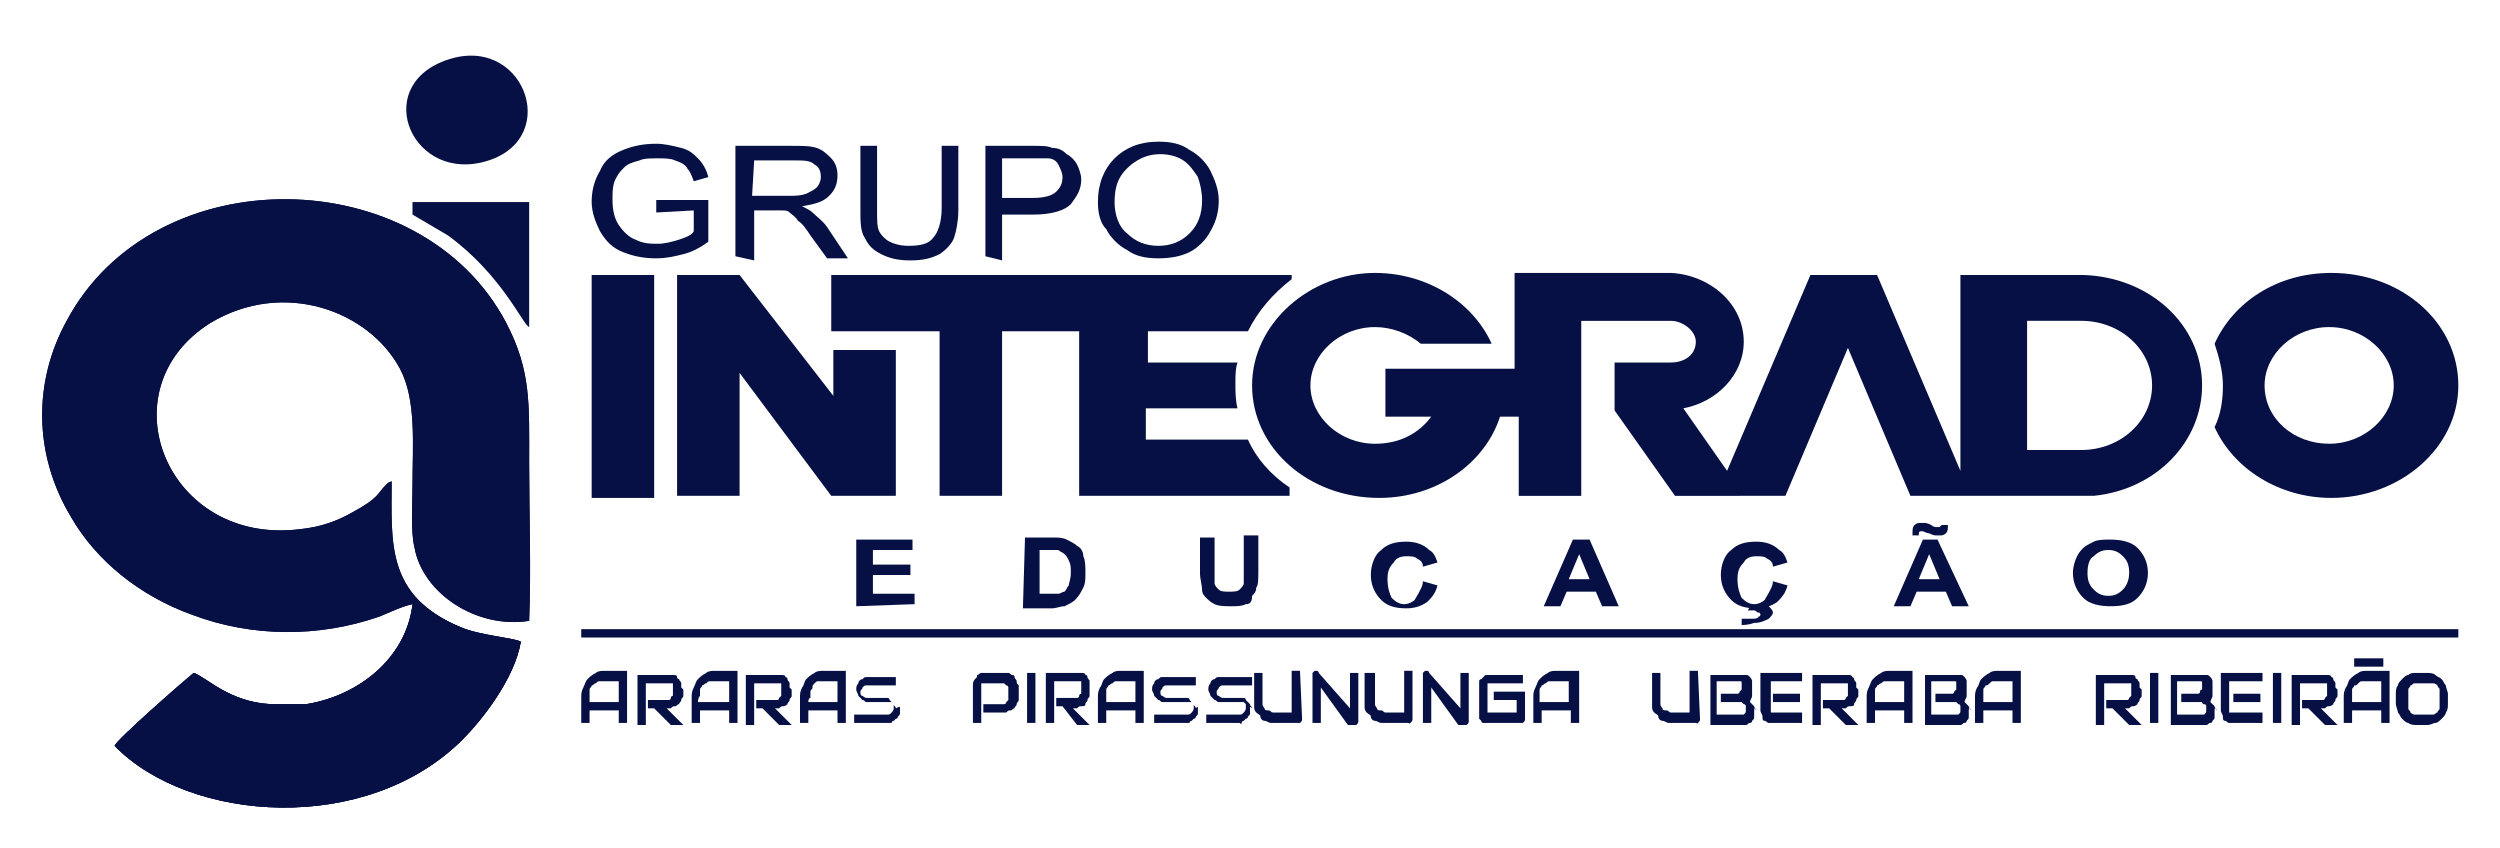
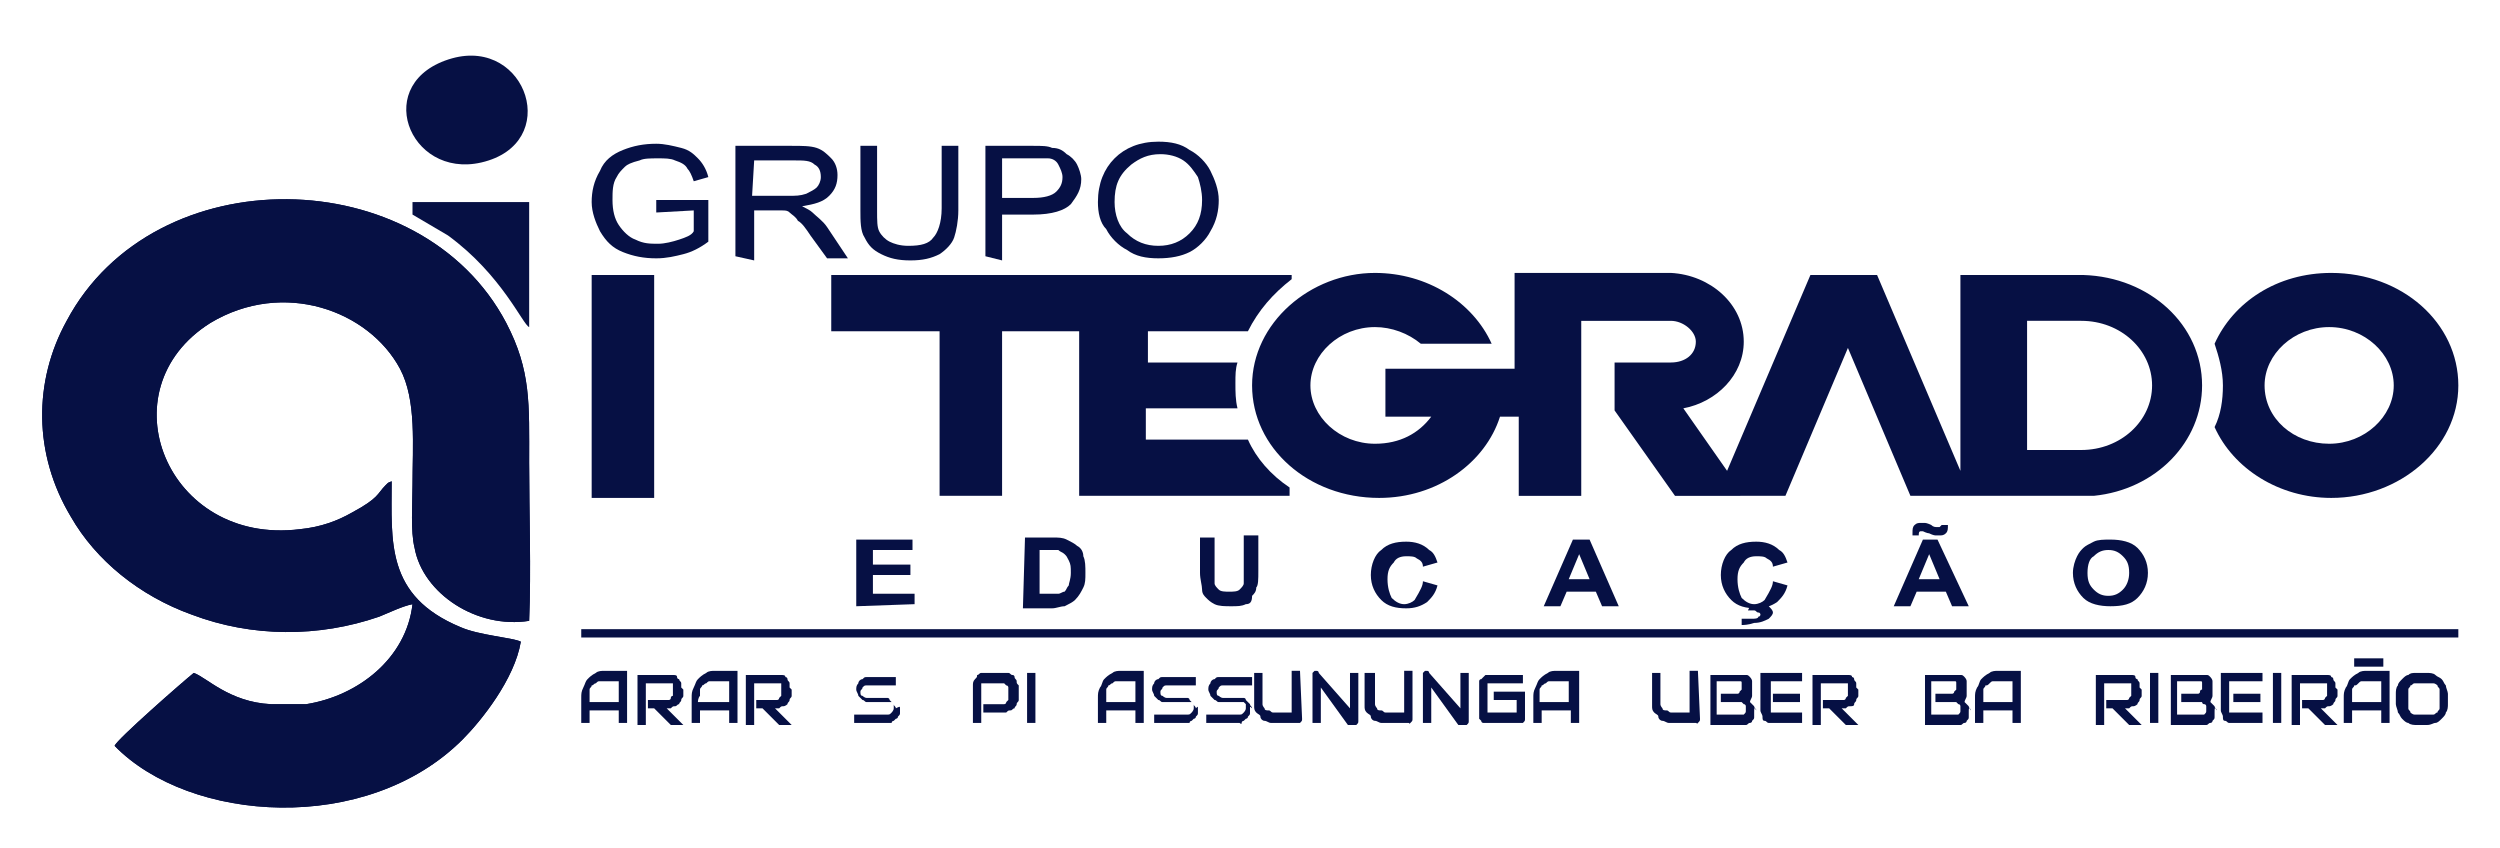
<svg xmlns="http://www.w3.org/2000/svg" xmlns:xlink="http://www.w3.org/1999/xlink" id="Layer_1" x="0px" y="0px" viewBox="0 0 120 40.7" style="enable-background:new 0 0 120 40.7;" xml:space="preserve">
  <style type="text/css">	.st0{fill-rule:evenodd;clip-rule:evenodd;fill:#061044;}	.st1{fill:#061044;}	.st2{clip-path:url(#SVGID_00000044172376767495099060000018291484352806412453_);}</style>
  <g id="Camada_1" />
  <g id="Camada_2">
    <g>
      <g>
        <rect x="28.4" y="13.2" class="st0" width="3" height="10.7" />
-         <polygon class="st0" points="35.5,13.2 32.5,13.2 32.5,23.8 35.5,23.8 35.5,17.9 39.9,23.8 43,23.8 43,16.8 40,16.8 40,19    " />
        <path class="st0" d="M61.9,23.8v-0.4c-0.9-0.6-1.6-1.4-2-2.3l0,0h-4.9v-1.5h4.4c-0.1-0.4-0.1-0.8-0.1-1.2l0,0c0-0.4,0-0.7,0.1-1    l0,0h-4.3v-1.5h4.8c0.5-1,1.2-1.8,2.1-2.5v-0.2H39.9v2.7h5.2v7.9h3v-7.9h3.7v5.2v2.7v0L61.9,23.8L61.9,23.8z" />
        <path class="st0" d="M106.3,16.5c0.2,0.6,0.4,1.3,0.4,2l0,0c0,0.7-0.1,1.4-0.4,2c0.9,2,3.1,3.4,5.6,3.4l0,0    c3.3,0,6.1-2.4,6.1-5.4l0,0c0-3-2.7-5.4-6.1-5.4C109.3,13.1,107.2,14.5,106.3,16.5L106.3,16.5z M108.7,18.5    c0-1.5,1.4-2.8,3.1-2.8l0,0c1.7,0,3.1,1.3,3.1,2.8l0,0c0,1.5-1.4,2.8-3.1,2.8l0,0C110.1,21.3,108.7,20.1,108.7,18.5L108.7,18.5z" />
        <path class="st0" d="M60.1,18.5c0,3,2.7,5.4,6.1,5.4l0,0c2.8,0,5.1-1.7,5.8-3.9l0,0h0.9v3.8h3v-8.4h4.3c0.6,0,1.2,0.5,1.2,1l0,0    c0,0.6-0.5,1-1.2,1l0,0h-2.7v2.3l0,0l2.9,4.1h2.2H84h1.7l3-7.1l3,7.1h3l0,0h2.5h2.6c0.2,0,0.5,0,0.7,0l0,0c3-0.3,5.2-2.6,5.2-5.3    c0-2.9-2.5-5.2-5.7-5.3l0,0v0h-0.3h-5.6v0v2.2v6.2v1l-4-9.4h-0.1h-3h-0.1l-4,9.4l-2.1-3c1.6-0.3,2.9-1.6,2.9-3.2l0,0    c0-1.8-1.6-3.2-3.5-3.3l0,0v0l-7.5,0v4.6h-6.2V20h2.2c-0.6,0.8-1.5,1.3-2.7,1.3l0,0c-1.7,0-3.1-1.3-3.1-2.8l0,0    c0-1.5,1.4-2.8,3.1-2.8l0,0c0.8,0,1.6,0.3,2.2,0.8l0,0h3.4c-0.9-2-3.1-3.4-5.6-3.4C62.9,13.1,60.1,15.5,60.1,18.5L60.1,18.5z     M97.3,15.4h2.6c1.9,0,3.4,1.4,3.4,3.1l0,0c0,1.7-1.5,3.1-3.4,3.1l0,0h-2.6V15.4L97.3,15.4z" />
        <g>
          <path class="st1" d="M31.5,10.2V9.6l2.5,0v2c-0.4,0.3-0.8,0.5-1.2,0.6c-0.4,0.1-0.8,0.2-1.3,0.2c-0.6,0-1.1-0.1-1.6-0.3     c-0.5-0.2-0.8-0.5-1.1-1c-0.2-0.4-0.4-0.9-0.4-1.4c0-0.5,0.1-1,0.4-1.5c0.2-0.5,0.6-0.8,1.1-1c0.5-0.2,1-0.3,1.6-0.3     c0.4,0,0.8,0.1,1.2,0.2s0.6,0.3,0.8,0.5c0.2,0.2,0.4,0.5,0.5,0.9l-0.7,0.2c-0.1-0.3-0.2-0.5-0.3-0.6c-0.1-0.2-0.3-0.3-0.6-0.4     c-0.2-0.1-0.5-0.1-0.8-0.1c-0.4,0-0.7,0-0.9,0.1C30.3,7.8,30.1,7.9,30,8c-0.2,0.2-0.3,0.3-0.4,0.5c-0.2,0.3-0.2,0.7-0.2,1.1     c0,0.5,0.1,0.9,0.3,1.2c0.2,0.3,0.5,0.6,0.8,0.7c0.4,0.2,0.7,0.2,1.1,0.2c0.3,0,0.7-0.1,1-0.2s0.6-0.2,0.7-0.4v-1L31.5,10.2     L31.5,10.2z" />
          <path class="st1" d="M35.3,12.3V7h2.7c0.5,0,0.9,0,1.2,0.1s0.5,0.3,0.7,0.5c0.2,0.2,0.3,0.5,0.3,0.8c0,0.4-0.1,0.7-0.4,1     c-0.3,0.3-0.7,0.4-1.3,0.5c0.2,0.1,0.4,0.2,0.5,0.3c0.2,0.2,0.5,0.4,0.7,0.7l1,1.5h-1l-0.8-1.1c-0.2-0.3-0.4-0.6-0.6-0.7     c-0.1-0.2-0.3-0.3-0.4-0.4c-0.1-0.1-0.2-0.1-0.4-0.1c-0.1,0-0.2,0-0.4,0h-0.9v2.4L35.3,12.3L35.3,12.3z M36.1,9.4h1.7     c0.4,0,0.6,0,0.9-0.1c0.2-0.1,0.4-0.2,0.5-0.3c0.1-0.1,0.2-0.3,0.2-0.5c0-0.3-0.1-0.5-0.3-0.6c-0.2-0.2-0.5-0.2-1-0.2h-1.9     L36.1,9.4L36.1,9.4z" />
          <path class="st1" d="M45.2,7H46v3.1c0,0.5-0.1,1-0.2,1.3c-0.1,0.3-0.4,0.6-0.7,0.8c-0.4,0.2-0.8,0.3-1.4,0.3     c-0.6,0-1-0.1-1.4-0.3s-0.6-0.4-0.8-0.8c-0.2-0.3-0.2-0.8-0.2-1.3V7h0.8v3.1c0,0.5,0,0.8,0.1,1c0.1,0.2,0.3,0.4,0.5,0.5     c0.2,0.1,0.5,0.2,0.9,0.2c0.6,0,1-0.1,1.2-0.4c0.2-0.2,0.4-0.7,0.4-1.4L45.2,7L45.2,7z" />
          <path class="st1" d="M47.3,12.3V7h2.3c0.4,0,0.7,0,0.9,0.1c0.3,0,0.5,0.1,0.7,0.3c0.2,0.1,0.4,0.3,0.5,0.5     c0.1,0.2,0.2,0.5,0.2,0.7c0,0.5-0.2,0.8-0.5,1.2c-0.3,0.3-0.9,0.5-1.8,0.5h-1.5v2.2L47.3,12.3L47.3,12.3z M48.1,9.5h1.5     c0.5,0,0.9-0.1,1.1-0.3c0.2-0.2,0.3-0.4,0.3-0.7c0-0.2-0.1-0.4-0.2-0.6c-0.1-0.2-0.3-0.3-0.5-0.3c-0.1,0-0.4,0-0.7,0h-1.5     L48.1,9.5L48.1,9.5z" />
          <path class="st1" d="M52.7,9.7c0-0.9,0.3-1.6,0.8-2.1c0.5-0.5,1.2-0.8,2.1-0.8c0.6,0,1.1,0.1,1.5,0.4c0.4,0.2,0.8,0.6,1,1     c0.2,0.4,0.4,0.9,0.4,1.4c0,0.5-0.1,1-0.4,1.5c-0.2,0.4-0.6,0.8-1,1c-0.4,0.2-0.9,0.3-1.5,0.3c-0.6,0-1.1-0.1-1.5-0.4     c-0.4-0.2-0.8-0.6-1-1C52.8,10.7,52.7,10.2,52.7,9.7z M53.5,9.7c0,0.6,0.2,1.2,0.6,1.5c0.4,0.4,0.9,0.6,1.5,0.6     c0.6,0,1.1-0.2,1.5-0.6c0.4-0.4,0.6-0.9,0.6-1.6c0-0.4-0.1-0.8-0.2-1.1c-0.2-0.3-0.4-0.6-0.7-0.8c-0.3-0.2-0.7-0.3-1.1-0.3     c-0.6,0-1,0.2-1.4,0.5C53.7,8.4,53.5,8.9,53.5,9.7z" />
        </g>
        <g>
          <path class="st1" d="M41.1,29.1v-3.2h2.7v0.5h-1.9v0.7h1.8v0.5h-1.8v0.9h2v0.5L41.1,29.1L41.1,29.1z" />
          <path class="st1" d="M49.2,25.8h1.3c0.3,0,0.5,0,0.7,0.1c0.2,0.1,0.4,0.2,0.5,0.3c0.2,0.1,0.3,0.3,0.3,0.5     c0.1,0.2,0.1,0.5,0.1,0.8c0,0.3,0,0.5-0.1,0.7c-0.1,0.2-0.2,0.4-0.4,0.6c-0.1,0.1-0.3,0.2-0.5,0.3c-0.2,0-0.4,0.1-0.6,0.1h-1.4     L49.2,25.8L49.2,25.8z M49.9,26.4v2.1h0.5c0.2,0,0.4,0,0.4,0c0.1,0,0.2-0.1,0.3-0.1c0.1-0.1,0.1-0.2,0.2-0.3     c0-0.1,0.1-0.3,0.1-0.6s0-0.4-0.1-0.6s-0.1-0.2-0.2-0.3c-0.1-0.1-0.2-0.1-0.3-0.2c-0.1,0-0.3,0-0.6,0     C50.3,26.4,49.9,26.4,49.9,26.4z" />
          <path class="st1" d="M57.6,25.8h0.7v1.7c0,0.3,0,0.5,0,0.5c0,0.1,0.1,0.2,0.2,0.3c0.1,0.1,0.3,0.1,0.5,0.1c0.2,0,0.4,0,0.5-0.1     c0.1-0.1,0.2-0.2,0.2-0.3c0-0.1,0-0.3,0-0.5v-1.8h0.7v1.7c0,0.4,0,0.7-0.1,0.8c0,0.2-0.1,0.3-0.2,0.4C60.1,28.9,60,29,59.8,29     c-0.2,0.1-0.4,0.1-0.7,0.1c-0.3,0-0.6,0-0.8-0.1c-0.2-0.1-0.3-0.2-0.4-0.3c-0.1-0.1-0.2-0.2-0.2-0.4c0-0.2-0.1-0.5-0.1-0.8     L57.6,25.8L57.6,25.8z" />
          <path class="st1" d="M68.3,27.9l0.7,0.2c-0.1,0.4-0.3,0.6-0.5,0.8c-0.3,0.2-0.6,0.3-1,0.3c-0.5,0-0.9-0.1-1.2-0.4     c-0.3-0.3-0.5-0.7-0.5-1.2c0-0.5,0.2-1,0.5-1.2c0.3-0.3,0.7-0.4,1.2-0.4c0.4,0,0.8,0.1,1.1,0.4c0.2,0.1,0.3,0.3,0.4,0.6     l-0.7,0.2c0-0.2-0.1-0.3-0.3-0.4c-0.1-0.1-0.3-0.1-0.5-0.1c-0.3,0-0.5,0.1-0.6,0.3c-0.2,0.2-0.3,0.4-0.3,0.8     c0,0.4,0.1,0.7,0.2,0.9c0.2,0.2,0.4,0.3,0.6,0.3c0.2,0,0.4-0.1,0.5-0.2C68.2,28.3,68.3,28.1,68.3,27.9z" />
          <path class="st1" d="M77.7,29.1h-0.8l-0.3-0.7h-1.4l-0.3,0.7h-0.8l1.4-3.2h0.8L77.7,29.1z M76.3,27.8l-0.5-1.2l-0.5,1.2H76.3z" />
          <path class="st1" d="M85.1,27.9l0.7,0.2c-0.1,0.4-0.3,0.6-0.5,0.8c-0.3,0.2-0.6,0.3-1,0.3c-0.5,0-0.9-0.1-1.2-0.4     c-0.3-0.3-0.5-0.7-0.5-1.2c0-0.5,0.2-1,0.5-1.2c0.3-0.3,0.7-0.4,1.2-0.4c0.4,0,0.8,0.1,1.1,0.4c0.2,0.1,0.3,0.3,0.4,0.6     l-0.7,0.2c0-0.2-0.1-0.3-0.3-0.4c-0.1-0.1-0.3-0.1-0.5-0.1c-0.3,0-0.5,0.1-0.6,0.3c-0.2,0.2-0.3,0.4-0.3,0.8     c0,0.4,0.1,0.7,0.2,0.9c0.2,0.2,0.4,0.3,0.6,0.3c0.2,0,0.4-0.1,0.5-0.2C85,28.3,85.1,28.1,85.1,27.9z M83.6,30v-0.3     c0.2,0,0.3,0,0.5,0c0.1,0,0.3,0,0.3-0.1c0.1,0,0.1-0.1,0.1-0.1c0,0,0-0.1-0.1-0.1s-0.1-0.1-0.2-0.1c-0.1,0-0.2,0-0.3,0l0.1-0.2     c0.1,0,0.3-0.1,0.4-0.1c0.2,0,0.4,0,0.5,0.1c0.1,0.1,0.2,0.2,0.2,0.3c0,0.1-0.1,0.2-0.2,0.3c-0.2,0.1-0.4,0.2-0.7,0.2     C83.9,30,83.7,30,83.6,30z" />
          <path class="st1" d="M94.5,29.1h-0.8l-0.3-0.7h-1.4l-0.3,0.7h-0.8l1.4-3.2H93L94.5,29.1z M92.1,25.7h-0.3c0,0,0-0.1,0-0.1     c0-0.2,0-0.3,0.1-0.4c0.1-0.1,0.2-0.1,0.3-0.1c0.1,0,0.1,0,0.2,0c0,0,0.1,0,0.3,0.1c0.1,0.1,0.2,0.1,0.3,0.1c0.1,0,0.1,0,0.1,0     c0,0,0.1-0.1,0.1-0.1h0.3c0,0.2,0,0.3-0.1,0.4s-0.2,0.1-0.3,0.1c-0.1,0-0.1,0-0.2,0c0,0-0.1,0-0.3-0.1c-0.1,0-0.3-0.1-0.3-0.1     c-0.1,0-0.1,0-0.1,0C92.1,25.5,92.1,25.6,92.1,25.7z M93.1,27.8l-0.5-1.2l-0.5,1.2H93.1z" />
          <path class="st1" d="M99.5,27.5c0-0.3,0.1-0.6,0.2-0.8c0.1-0.2,0.2-0.3,0.3-0.4c0.1-0.1,0.3-0.2,0.5-0.3     c0.2-0.1,0.5-0.1,0.8-0.1c0.5,0,1,0.1,1.3,0.4c0.3,0.3,0.5,0.7,0.5,1.2c0,0.5-0.2,0.9-0.5,1.2c-0.3,0.3-0.7,0.4-1.3,0.4     c-0.5,0-1-0.1-1.3-0.4C99.7,28.4,99.5,28,99.5,27.5z M100.2,27.5c0,0.4,0.1,0.6,0.3,0.8c0.2,0.2,0.4,0.3,0.7,0.3     c0.3,0,0.5-0.1,0.7-0.3c0.2-0.2,0.3-0.5,0.3-0.8c0-0.4-0.1-0.6-0.3-0.8c-0.2-0.2-0.4-0.3-0.7-0.3c-0.3,0-0.5,0.1-0.7,0.3     C100.3,26.8,100.2,27.1,100.2,27.5z" />
        </g>
        <rect x="27.9" y="30.2" class="st0" width="90.1" height="0.4" />
        <g>
          <path class="st1" d="M30.1,34.7h-0.4v-0.6h-1.4v0.6h-0.4v-1.2c0-0.2,0-0.3,0.1-0.5s0.1-0.3,0.2-0.4c0.1-0.1,0.2-0.2,0.4-0.3     c0.1-0.1,0.3-0.1,0.4-0.1h0.9c0,0,0.1,0,0.1,0c0,0,0,0,0.1,0c0,0,0,0,0,0.1c0,0,0,0.1,0,0.1L30.1,34.7L30.1,34.7z M28.3,33.7     h1.4v-1H29c0,0,0,0-0.1,0c0,0-0.1,0-0.1,0c-0.1,0-0.1,0-0.2,0.1c-0.1,0-0.1,0.1-0.2,0.1c0,0.1-0.1,0.1-0.1,0.2s0,0.2,0,0.3     C28.3,33.5,28.3,33.7,28.3,33.7z" />
          <path class="st1" d="M32.8,33.1c0,0.1,0,0.2,0,0.3c0,0.1-0.1,0.1-0.1,0.2c0,0.1-0.1,0.1-0.1,0.2c-0.1,0-0.1,0.1-0.2,0.1     c-0.1,0-0.1,0-0.2,0.1c-0.1,0-0.1,0-0.2,0l0.8,0.8h-0.6l-0.8-0.8h-0.3v-0.4H32c0.1,0,0.1,0,0.1,0s0.1,0,0.1-0.1s0.1-0.1,0.1-0.1     c0,0,0-0.1,0-0.2v-0.3c0,0,0,0,0-0.1c0,0,0,0,0,0c0,0,0,0,0,0c0,0,0,0,0,0H31v2h-0.4v-2.2c0,0,0-0.1,0-0.1c0,0,0-0.1,0-0.1     c0,0,0,0,0.1,0c0,0,0.1,0,0.1,0h1.5c0.1,0,0.2,0,0.2,0.1s0.1,0.1,0.1,0.1c0,0.1,0.1,0.1,0.1,0.2c0,0.1,0,0.1,0,0.2L32.8,33.1     L32.8,33.1z" />
          <path class="st1" d="M35.4,34.7H35v-0.6h-1.4v0.6h-0.4v-1.2c0-0.2,0-0.3,0.1-0.5s0.1-0.3,0.2-0.4c0.1-0.1,0.2-0.2,0.4-0.3     c0.1-0.1,0.3-0.1,0.4-0.1h0.9c0,0,0.1,0,0.1,0c0,0,0,0,0.1,0c0,0,0,0,0,0.1c0,0,0,0.1,0,0.1L35.4,34.7L35.4,34.7z M33.5,33.7H35     v-1h-0.7c0,0,0,0-0.1,0c0,0-0.1,0-0.1,0c-0.1,0-0.1,0-0.2,0.1c-0.1,0-0.1,0.1-0.2,0.1c0,0.1-0.1,0.1-0.1,0.2s0,0.2,0,0.3     C33.5,33.5,33.5,33.7,33.5,33.7z" />
          <path class="st1" d="M38,33.1c0,0.1,0,0.2,0,0.3c0,0.1-0.1,0.1-0.1,0.2c0,0.1-0.1,0.1-0.1,0.2c0,0-0.1,0.1-0.2,0.1     c-0.1,0-0.1,0-0.2,0.1c-0.1,0-0.1,0-0.2,0l0.8,0.8h-0.6l-0.8-0.8h-0.3v-0.4h0.9c0.1,0,0.1,0,0.1,0s0.1,0,0.1-0.1     c0,0,0.1-0.1,0.1-0.1c0,0,0-0.1,0-0.2v-0.3c0,0,0,0,0-0.1c0,0,0,0,0,0c0,0,0,0,0,0c0,0,0,0,0,0h-1.3v2h-0.4v-2.2     c0,0,0-0.1,0-0.1c0,0,0-0.1,0-0.1c0,0,0,0,0.1,0s0.1,0,0.1,0h1.5c0.1,0,0.2,0,0.2,0.1c0.1,0,0.1,0.1,0.1,0.1     c0,0.1,0.1,0.1,0.1,0.2c0,0.1,0,0.1,0,0.2L38,33.1L38,33.1z" />
-           <path class="st1" d="M40.6,34.7h-0.4v-0.6h-1.4v0.6h-0.4v-1.2c0-0.2,0-0.3,0.1-0.5c0.1-0.1,0.1-0.3,0.2-0.4     c0.1-0.1,0.2-0.2,0.4-0.3c0.1-0.1,0.3-0.1,0.4-0.1h0.9c0,0,0.1,0,0.1,0c0,0,0,0,0.1,0c0,0,0,0,0,0.1c0,0,0,0.1,0,0.1L40.6,34.7     L40.6,34.7z M38.8,33.7h1.4v-1h-0.7c0,0,0,0-0.1,0c0,0-0.1,0-0.1,0c-0.1,0-0.1,0-0.2,0.1S39,32.9,39,33c0,0.1-0.1,0.1-0.1,0.2     s0,0.2,0,0.3C38.8,33.5,38.8,33.7,38.8,33.7z" />
          <path class="st1" d="M43.2,34c0,0.1,0,0.2,0,0.2c0,0.1,0,0.1-0.1,0.2c0,0.1-0.1,0.1-0.1,0.1c0,0-0.1,0.1-0.1,0.1     c0,0-0.1,0-0.1,0.1c0,0-0.1,0-0.1,0H41v-0.4h1.6c0.1,0,0.1,0,0.2-0.1c0,0,0.1-0.1,0.1-0.2c0,0,0-0.1,0-0.1c0,0,0-0.1,0-0.1     c0,0,0,0-0.1-0.1c0,0-0.1,0-0.1,0h-0.9c-0.1,0-0.1,0-0.2,0c-0.1,0-0.1-0.1-0.2-0.1c-0.1-0.1-0.1-0.1-0.2-0.2     c0-0.1-0.1-0.2-0.1-0.3c0-0.1,0-0.2,0.1-0.3c0-0.1,0.1-0.2,0.2-0.2c0.1-0.1,0.1-0.1,0.2-0.1c0.1,0,0.1,0,0.2,0H43v0.4h-1.4     c-0.1,0-0.1,0-0.2,0.1c0,0.1-0.1,0.1-0.1,0.2s0,0.2,0.1,0.2c0,0,0.1,0.1,0.2,0.1h0.9h0c0,0,0.1,0,0.1,0s0.1,0,0.1,0.1     c0,0,0.1,0.1,0.1,0.1c0,0,0.1,0.1,0.1,0.1c0,0.1,0.1,0.1,0.1,0.2C43.2,33.9,43.2,33.9,43.2,34z" />
        </g>
        <g>
          <path class="st1" d="M48.9,33.3c0,0.1,0,0.2,0,0.3c0,0.1-0.1,0.1-0.1,0.2c0,0.1-0.1,0.1-0.1,0.2c-0.1,0-0.1,0.1-0.2,0.1     c-0.1,0-0.1,0-0.2,0.1c-0.1,0-0.1,0-0.2,0h-0.9v-0.4h0.9c0.1,0,0.1,0,0.1,0c0,0,0.1,0,0.1-0.1c0,0,0.1-0.1,0.1-0.1     c0,0,0-0.1,0-0.2v-0.2c0-0.1,0-0.1,0-0.2c0,0,0-0.1-0.1-0.1c0,0-0.1-0.1-0.1-0.1c0,0-0.1,0-0.1,0h-0.9c-0.1,0-0.1,0-0.1,0     c0,0,0,0.1,0,0.1v1.8h-0.4v-1.8c0-0.1,0-0.2,0.1-0.3s0.1-0.1,0.1-0.2c0.1,0,0.1-0.1,0.2-0.1c0.1,0,0.1,0,0.2,0h0.9     c0.1,0,0.2,0,0.2,0c0.1,0,0.1,0.1,0.2,0.1c0.1,0,0.1,0.1,0.1,0.1c0,0.1,0.1,0.1,0.1,0.2c0,0.1,0,0.1,0.1,0.2c0,0.1,0,0.1,0,0.2     L48.9,33.3L48.9,33.3z" />
          <path class="st1" d="M49.7,34.7h-0.4v-2.4h0.4V34.7z" />
-           <path class="st1" d="M52.3,33.1c0,0.1,0,0.2,0,0.3c0,0.1-0.1,0.1-0.1,0.2c0,0.1-0.1,0.1-0.1,0.2s-0.1,0.1-0.2,0.1     c-0.1,0-0.1,0-0.2,0.1c-0.1,0-0.1,0-0.2,0l0.8,0.8h-0.6L51,33.9h-0.3v-0.4h0.9c0,0,0.1,0,0.1,0s0.1,0,0.1-0.1s0.1-0.1,0.1-0.1     s0-0.1,0-0.2v-0.3c0,0,0,0,0-0.1c0,0,0,0,0,0c0,0,0,0,0,0c0,0,0,0,0,0h-1.3v2h-0.4v-2.2c0,0,0-0.1,0-0.1c0,0,0-0.1,0-0.1     c0,0,0,0,0.1,0c0,0,0.1,0,0.1,0h1.5c0.1,0,0.2,0,0.2,0.1c0.1,0,0.1,0.1,0.1,0.1c0,0.1,0.1,0.1,0.1,0.2c0,0.1,0,0.1,0,0.2     L52.3,33.1L52.3,33.1z" />
          <path class="st1" d="M54.9,34.7h-0.4v-0.6h-1.4v0.6h-0.4v-1.2c0-0.2,0-0.3,0.1-0.5c0.1-0.1,0.1-0.3,0.2-0.4     c0.1-0.1,0.2-0.2,0.4-0.3c0.1-0.1,0.3-0.1,0.4-0.1h0.9c0,0,0.1,0,0.1,0c0,0,0,0,0.1,0c0,0,0,0,0,0.1c0,0,0,0.1,0,0.1L54.9,34.7     L54.9,34.7z M53.1,33.7h1.4v-1h-0.7c0,0,0,0-0.1,0c0,0-0.1,0-0.1,0c-0.1,0-0.1,0-0.2,0.1c-0.1,0-0.1,0.1-0.2,0.1     c0,0.1-0.1,0.1-0.1,0.2s0,0.2,0,0.3V33.7z" />
          <path class="st1" d="M57.5,34c0,0.1,0,0.2,0,0.2c0,0.1,0,0.1-0.1,0.2c0,0.1-0.1,0.1-0.1,0.1c0,0-0.1,0.1-0.1,0.1s-0.1,0-0.1,0.1     c0,0-0.1,0-0.1,0h-1.6v-0.4h1.6c0.1,0,0.1,0,0.2-0.1c0,0,0.1-0.1,0.1-0.2c0,0,0-0.1,0-0.1c0,0,0-0.1,0-0.1c0,0,0,0-0.1-0.1     c0,0-0.1,0-0.1,0H56c-0.1,0-0.1,0-0.2,0c-0.1,0-0.1-0.1-0.2-0.1c-0.1-0.1-0.1-0.1-0.2-0.2c0-0.1-0.1-0.2-0.1-0.3     c0-0.1,0-0.2,0.1-0.3c0-0.1,0.1-0.2,0.2-0.2c0.1-0.1,0.1-0.1,0.2-0.1c0.1,0,0.1,0,0.2,0h1.4v0.4H56c-0.1,0-0.1,0-0.2,0.1     c0,0.1-0.1,0.1-0.1,0.2s0,0.2,0.1,0.2c0,0,0.1,0.1,0.2,0.1h0.9h0c0,0,0.1,0,0.1,0s0.1,0,0.1,0.1c0,0,0.1,0.1,0.1,0.1     c0,0,0.1,0.1,0.1,0.1c0,0.1,0.1,0.1,0.1,0.2C57.5,33.9,57.5,33.9,57.5,34z" />
          <path class="st1" d="M60,34c0,0.1,0,0.2,0,0.2c0,0.1,0,0.1-0.1,0.2c0,0.1-0.1,0.1-0.1,0.1c0,0-0.1,0.1-0.1,0.1s-0.1,0-0.1,0.1     s-0.1,0-0.1,0h-1.6v-0.4h1.6c0.1,0,0.1,0,0.2-0.1c0,0,0.1-0.1,0.1-0.2c0,0,0-0.1,0-0.1c0,0,0-0.1,0-0.1c0,0,0,0-0.1-0.1     c0,0-0.1,0-0.1,0h-0.9c-0.1,0-0.1,0-0.2,0c-0.1,0-0.1-0.1-0.2-0.1c-0.1-0.1-0.1-0.1-0.2-0.2c0-0.1-0.1-0.2-0.1-0.3     c0-0.1,0-0.2,0.1-0.3c0-0.1,0.1-0.2,0.2-0.2c0.1-0.1,0.1-0.1,0.2-0.1c0.1,0,0.1,0,0.2,0h1.4v0.4h-1.4c-0.1,0-0.1,0-0.2,0.1     c0,0.1-0.1,0.1-0.1,0.2s0,0.2,0.1,0.2c0,0,0.1,0.1,0.2,0.1h0.9h0c0,0,0.1,0,0.1,0c0,0,0.1,0,0.1,0.1c0,0,0.1,0.1,0.1,0.1     c0,0,0.1,0.1,0.1,0.1c0,0.1,0.1,0.1,0.1,0.2C60,33.9,60,33.9,60,34z" />
          <path class="st1" d="M62.5,34.5C62.5,34.6,62.5,34.6,62.5,34.5c0,0.1,0,0.1-0.1,0.2c0,0,0,0-0.1,0c0,0-0.1,0-0.1,0h-0.9     c-0.1,0-0.2,0-0.3,0c-0.1,0-0.2-0.1-0.3-0.1c-0.1,0-0.2-0.1-0.2-0.2s-0.1-0.1-0.2-0.2c-0.1-0.1-0.1-0.2-0.1-0.3     c0-0.1,0-0.2,0-0.4v-1.2h0.4v1.2c0,0.1,0,0.2,0,0.3s0.1,0.2,0.1,0.2c0,0.1,0.1,0.1,0.2,0.1c0.1,0,0.1,0.1,0.2,0.1     c0.1,0,0.1,0,0.1,0c0,0,0.1,0,0.1,0h0.7v-2h0.4L62.5,34.5L62.5,34.5z" />
          <path class="st1" d="M65.2,34.6C65.2,34.6,65.2,34.6,65.2,34.6c0,0.1,0,0.1-0.1,0.2c0,0,0,0-0.1,0c0,0-0.1,0-0.1,0     c0,0,0,0-0.1,0c0,0,0,0-0.1,0L63.4,33v1.7H63v-2.3c0,0,0-0.1,0-0.1c0,0,0.1-0.1,0.1-0.1c0,0,0.1,0,0.1,0c0,0,0.1,0,0.1,0.1     l1.5,1.7v-1.7h0.4L65.2,34.6L65.2,34.6z" />
          <path class="st1" d="M67.8,34.5C67.8,34.6,67.8,34.6,67.8,34.5c0,0.1,0,0.1-0.1,0.2s0,0-0.1,0c0,0-0.1,0-0.1,0h-0.9     c-0.1,0-0.2,0-0.3,0c-0.1,0-0.2-0.1-0.3-0.1c-0.1,0-0.2-0.1-0.2-0.2s-0.1-0.1-0.2-0.2s-0.1-0.2-0.1-0.3c0-0.1,0-0.2,0-0.4v-1.2     H66v1.2c0,0.1,0,0.2,0,0.3c0,0.1,0.1,0.2,0.1,0.2c0,0.1,0.1,0.1,0.2,0.1c0.1,0,0.1,0.1,0.2,0.1c0.1,0,0.1,0,0.1,0     c0,0,0.1,0,0.1,0h0.7v-2h0.4L67.8,34.5L67.8,34.5z" />
          <path class="st1" d="M70.5,34.6C70.5,34.6,70.5,34.6,70.5,34.6c0,0.1,0,0.1-0.1,0.2c0,0,0,0-0.1,0s-0.1,0-0.1,0c0,0,0,0-0.1,0     c0,0,0,0-0.1,0L68.7,33v1.7h-0.4v-2.3c0,0,0-0.1,0-0.1c0,0,0.1-0.1,0.1-0.1c0,0,0.1,0,0.1,0c0,0,0.1,0,0.1,0.1l1.5,1.7v-1.7h0.4     L70.5,34.6L70.5,34.6z" />
          <path class="st1" d="M73.2,34.5C73.2,34.6,73.2,34.6,73.2,34.5c0,0.1,0,0.1-0.1,0.2c0,0,0,0-0.1,0c0,0-0.1,0-0.1,0h-1.5     c0,0-0.1,0-0.1,0c0,0-0.1,0-0.1,0c0,0-0.1,0-0.1-0.1c0,0-0.1-0.1-0.1-0.1S71,34.4,71,34.3c0-0.1,0-0.1,0-0.2v-1.2     c0,0,0-0.1,0-0.1c0,0,0-0.1,0-0.1c0,0,0-0.1,0.1-0.1c0,0,0.1-0.1,0.1-0.1c0,0,0.1-0.1,0.1-0.1c0.1,0,0.1,0,0.2,0h1.6v0.4h-1.6     c-0.1,0-0.1,0-0.1,0c0,0,0,0.1,0,0.1v1.2c0,0.1,0,0.1,0,0.1c0,0,0.1,0,0.1,0h1.3v-0.6h-1.1v-0.4H73c0,0,0.1,0,0.1,0     c0,0,0,0,0.1,0c0,0,0,0,0,0.1c0,0,0,0.1,0,0.1V34.5z" />
          <path class="st1" d="M75.8,34.7h-0.4v-0.6h-1.4v0.6h-0.4v-1.2c0-0.2,0-0.3,0.1-0.5s0.1-0.3,0.2-0.4c0.1-0.1,0.2-0.2,0.4-0.3     c0.1-0.1,0.3-0.1,0.4-0.1h0.9c0,0,0.1,0,0.1,0c0,0,0,0,0.1,0c0,0,0,0,0,0.1c0,0,0,0.1,0,0.1L75.8,34.7L75.8,34.7z M73.9,33.7     h1.4v-1h-0.7c0,0,0,0-0.1,0c0,0-0.1,0-0.1,0c-0.1,0-0.1,0-0.2,0.1c-0.1,0-0.1,0.1-0.2,0.1c0,0.1-0.1,0.1-0.1,0.2     c0,0.1,0,0.2,0,0.3V33.7z" />
        </g>
        <g>
          <path class="st1" d="M81.6,34.5C81.6,34.6,81.6,34.6,81.6,34.5c0,0.1,0,0.1-0.1,0.2s0,0-0.1,0c0,0-0.1,0-0.1,0h-0.9     c-0.1,0-0.2,0-0.3,0c-0.1,0-0.2-0.1-0.3-0.1c-0.1,0-0.2-0.1-0.2-0.2s-0.1-0.1-0.2-0.2s-0.1-0.2-0.1-0.3c0-0.1,0-0.2,0-0.4v-1.2     h0.4v1.2c0,0.1,0,0.2,0,0.3c0,0.1,0.1,0.2,0.1,0.2c0,0.1,0.1,0.1,0.2,0.1c0.1,0,0.1,0.1,0.2,0.1c0.1,0,0.1,0,0.1,0s0.1,0,0.1,0     h0.7v-2h0.4L81.6,34.5L81.6,34.5z" />
          <path class="st1" d="M84.2,34.2c0,0.1,0,0.1,0,0.2c0,0.1,0,0.1-0.1,0.2c0,0.1-0.1,0.1-0.1,0.1c-0.1,0-0.1,0.1-0.2,0.1h-1.5     c0,0-0.1,0-0.1,0c0,0,0,0-0.1,0c0,0,0,0,0-0.1c0,0,0-0.1,0-0.1v-2c0,0,0-0.1,0-0.1c0,0,0-0.1,0-0.1c0,0,0,0,0.1,0     c0,0,0.1,0,0.1,0h1.3c0,0,0.1,0,0.2,0c0.1,0,0.1,0,0.2,0.1c0,0,0.1,0.1,0.1,0.2c0,0.1,0,0.2,0,0.3v0.1c0,0.1,0,0.2,0,0.3     c0,0.1-0.1,0.2-0.1,0.3c0,0,0.1,0.1,0.1,0.1c0,0,0.1,0.1,0.1,0.1c0,0.1,0.1,0.1,0.1,0.2C84.2,33.9,84.2,34,84.2,34.2L84.2,34.2     L84.2,34.2z M83.8,34.1c0-0.1,0-0.1,0-0.2c0,0,0-0.1-0.1-0.1c0,0-0.1-0.1-0.1-0.1c0,0-0.1,0-0.1,0h-0.9v-0.4h0.7     c0.1,0,0.1,0,0.1,0c0,0,0.1,0,0.1-0.1c0,0,0.1-0.1,0.1-0.1s0-0.1,0-0.2v-0.1c0-0.1,0-0.1-0.1-0.1h-1.1v1.6h1.3c0,0,0,0,0,0     c0,0,0,0,0,0c0,0,0,0,0,0C83.8,34.2,83.8,34.2,83.8,34.1L83.8,34.1L83.8,34.1z" />
          <path class="st1" d="M86.6,34.7h-1.5c-0.1,0-0.1,0-0.2,0c-0.1,0-0.1-0.1-0.2-0.1c-0.1,0-0.1-0.1-0.1-0.2c0-0.1-0.1-0.2-0.1-0.3     v-1.6c0,0,0-0.1,0-0.1c0,0,0-0.1,0-0.1c0,0,0,0,0.1,0c0,0,0.1,0,0.1,0h1.8v0.4H85v1.4c0,0.1,0,0.1,0,0.1c0,0,0.1,0,0.1,0h1.4     V34.7z M86.4,33.7h-1.3v-0.4h1.3V33.7z" />
          <path class="st1" d="M89.2,33.1c0,0.1,0,0.2,0,0.3c0,0.1-0.1,0.1-0.1,0.2c0,0.1-0.1,0.1-0.1,0.2s-0.1,0.1-0.2,0.1     c-0.1,0-0.1,0-0.2,0.1c-0.1,0-0.1,0-0.2,0l0.8,0.8h-0.6l-0.8-0.8h-0.3v-0.4h0.9c0,0,0.1,0,0.1,0c0,0,0.1,0,0.1-0.1     c0,0,0.1-0.1,0.1-0.1s0-0.1,0-0.2v-0.3c0,0,0,0,0-0.1c0,0,0,0,0,0c0,0,0,0,0,0c0,0,0,0,0,0h-1.3v2H87v-2.2c0,0,0-0.1,0-0.1     c0,0,0-0.1,0-0.1c0,0,0,0,0.1,0s0.1,0,0.1,0h1.5c0.1,0,0.2,0,0.2,0.1c0.1,0,0.1,0.1,0.1,0.1c0,0.1,0.1,0.1,0.1,0.2     c0,0.1,0,0.1,0,0.2L89.2,33.1L89.2,33.1z" />
-           <path class="st1" d="M91.8,34.7h-0.4v-0.6H90v0.6h-0.4v-1.2c0-0.2,0-0.3,0.1-0.5s0.1-0.3,0.2-0.4c0.1-0.1,0.2-0.2,0.4-0.3     c0.1-0.1,0.3-0.1,0.4-0.1h0.9c0,0,0.1,0,0.1,0c0,0,0,0,0.1,0c0,0,0,0,0,0.1c0,0,0,0.1,0,0.1L91.8,34.7L91.8,34.7z M90,33.7h1.4     v-1h-0.7c0,0,0,0-0.1,0c0,0-0.1,0-0.1,0c-0.1,0-0.1,0-0.2,0.1c-0.1,0-0.1,0.1-0.2,0.1c0,0.1-0.1,0.1-0.1,0.2c0,0.1,0,0.2,0,0.3     V33.7z" />
          <path class="st1" d="M94.5,34.2c0,0.1,0,0.1,0,0.2c0,0.1,0,0.1-0.1,0.2c0,0.1-0.1,0.1-0.1,0.1c-0.1,0-0.1,0.1-0.2,0.1h-1.5     c0,0-0.1,0-0.1,0c0,0,0,0-0.1,0c0,0,0,0,0-0.1c0,0,0-0.1,0-0.1v-2c0,0,0-0.1,0-0.1c0,0,0-0.1,0-0.1c0,0,0,0,0.1,0     c0,0,0.1,0,0.1,0h1.3c0,0,0.1,0,0.2,0c0.1,0,0.1,0,0.2,0.1c0,0,0.1,0.1,0.1,0.2c0,0.1,0,0.2,0,0.3v0.1c0,0.1,0,0.2,0,0.3     c0,0.1-0.1,0.2-0.1,0.3c0,0,0.1,0.1,0.1,0.1c0,0,0.1,0.1,0.1,0.1c0,0.1,0.1,0.1,0.1,0.2C94.5,33.9,94.5,34,94.5,34.2L94.5,34.2     L94.5,34.2z M94.1,34.1c0-0.1,0-0.1,0-0.2c0,0,0-0.1-0.1-0.1c0,0-0.1-0.1-0.1-0.1c0,0-0.1,0-0.1,0h-0.9v-0.4h0.7     c0.1,0,0.1,0,0.1,0c0,0,0.1,0,0.1-0.1c0,0,0.1-0.1,0.1-0.1s0-0.1,0-0.2v-0.1c0-0.1,0-0.1-0.1-0.1h-1.1v1.6H94c0,0,0,0,0,0     c0,0,0,0,0,0c0,0,0,0,0,0C94.1,34.2,94.1,34.2,94.1,34.1L94.1,34.1L94.1,34.1z" />
-           <path class="st1" d="M97,34.7h-0.4v-0.6h-1.4v0.6h-0.4v-1.2c0-0.2,0-0.3,0.1-0.5c0.1-0.1,0.1-0.3,0.2-0.4     c0.1-0.1,0.2-0.2,0.4-0.3c0.1-0.1,0.3-0.1,0.4-0.1h0.9c0,0,0.1,0,0.1,0c0,0,0,0,0.1,0c0,0,0,0,0,0.1c0,0,0,0.1,0,0.1L97,34.7     L97,34.7z M95.2,33.7h1.4v-1h-0.7c0,0,0,0-0.1,0c0,0-0.1,0-0.1,0c-0.1,0-0.1,0-0.2,0.1s-0.1,0.1-0.2,0.1c0,0.1-0.1,0.1-0.1,0.2     c0,0.1,0,0.2,0,0.3V33.7z" />
+           <path class="st1" d="M97,34.7h-0.4v-0.6h-1.4v0.6h-0.4v-1.2c0-0.2,0-0.3,0.1-0.5c0.1-0.1,0.1-0.3,0.2-0.4     c0.1-0.1,0.2-0.2,0.4-0.3c0.1-0.1,0.3-0.1,0.4-0.1h0.9c0,0,0.1,0,0.1,0c0,0,0,0,0.1,0c0,0,0,0,0,0.1c0,0,0,0.1,0,0.1L97,34.7     z M95.2,33.7h1.4v-1h-0.7c0,0,0,0-0.1,0c0,0-0.1,0-0.1,0c-0.1,0-0.1,0-0.2,0.1s-0.1,0.1-0.2,0.1c0,0.1-0.1,0.1-0.1,0.2     c0,0.1,0,0.2,0,0.3V33.7z" />
        </g>
        <g>
          <path class="st1" d="M102.8,33.1c0,0.1,0,0.2,0,0.3c0,0.1-0.1,0.1-0.1,0.2c0,0.1-0.1,0.1-0.1,0.2c0,0-0.1,0.1-0.2,0.1     c-0.1,0-0.1,0-0.2,0.1c-0.1,0-0.1,0-0.2,0l0.8,0.8h-0.6l-0.8-0.8h-0.3v-0.4h0.9c0,0,0.1,0,0.1,0c0,0,0.1,0,0.1-0.1     c0,0,0.1-0.1,0.1-0.1s0-0.1,0-0.2v-0.3c0,0,0,0,0-0.1c0,0,0,0,0,0c0,0,0,0,0,0c0,0,0,0,0,0H101v2h-0.4v-2.2c0,0,0-0.1,0-0.1     c0,0,0-0.1,0-0.1c0,0,0,0,0.1,0c0,0,0.1,0,0.1,0h1.5c0.1,0,0.2,0,0.2,0.1s0.1,0.1,0.1,0.1c0,0.1,0.1,0.1,0.1,0.2     c0,0.1,0,0.1,0,0.2L102.8,33.1L102.8,33.1z" />
          <path class="st1" d="M103.6,34.7h-0.4v-2.4h0.4V34.7z" />
          <path class="st1" d="M106.3,34.2c0,0.1,0,0.1,0,0.2c0,0.1,0,0.1-0.1,0.2c0,0.1-0.1,0.1-0.1,0.1c-0.1,0-0.1,0.1-0.2,0.1h-1.5     c0,0-0.1,0-0.1,0s0,0-0.1,0c0,0,0,0,0-0.1c0,0,0-0.1,0-0.1v-2c0,0,0-0.1,0-0.1c0,0,0-0.1,0-0.1c0,0,0,0,0.1,0c0,0,0.1,0,0.1,0     h1.3c0,0,0.1,0,0.2,0c0.1,0,0.1,0,0.2,0.1c0,0,0.1,0.1,0.1,0.2s0,0.2,0,0.3v0.1c0,0.1,0,0.2,0,0.3c0,0.1-0.1,0.2-0.1,0.3     c0,0,0.1,0.1,0.1,0.1c0,0,0.1,0.1,0.1,0.1c0,0.1,0.1,0.1,0.1,0.2C106.3,33.9,106.3,34,106.3,34.2L106.3,34.2L106.3,34.2z      M105.9,34.1c0-0.1,0-0.1,0-0.2c0,0,0-0.1-0.1-0.1s-0.1-0.1-0.1-0.1c0,0-0.1,0-0.1,0h-0.9v-0.4h0.7c0.1,0,0.1,0,0.1,0     c0,0,0.1,0,0.1-0.1s0.1-0.1,0.1-0.1c0,0,0-0.1,0-0.2v-0.1c0-0.1,0-0.1-0.1-0.1h-1.1v1.6h1.3c0,0,0,0,0,0c0,0,0,0,0,0     c0,0,0,0,0,0C105.9,34.2,105.9,34.2,105.9,34.1L105.9,34.1z" />
          <path class="st1" d="M108.7,34.7h-1.5c-0.1,0-0.1,0-0.2,0c-0.1,0-0.1-0.1-0.2-0.1c-0.1,0-0.1-0.1-0.1-0.2c0-0.1-0.1-0.2-0.1-0.3     v-1.6c0,0,0-0.1,0-0.1c0,0,0-0.1,0-0.1c0,0,0,0,0.1,0c0,0,0.1,0,0.1,0h1.8v0.4h-1.6v1.4c0,0.1,0,0.1,0,0.1c0,0,0.1,0,0.1,0h1.5     V34.7z M108.5,33.7h-1.3v-0.4h1.3V33.7z" />
          <path class="st1" d="M109.5,34.7h-0.4v-2.4h0.4V34.7z" />
          <path class="st1" d="M112.2,33.1c0,0.1,0,0.2,0,0.3c0,0.1-0.1,0.1-0.1,0.2c0,0.1-0.1,0.1-0.1,0.2c0,0-0.1,0.1-0.2,0.1     s-0.1,0-0.2,0.1c-0.1,0-0.1,0-0.2,0l0.8,0.8h-0.6l-0.8-0.8h-0.3v-0.4h0.9c0,0,0.1,0,0.1,0c0,0,0.1,0,0.1-0.1     c0,0,0.1-0.1,0.1-0.1s0-0.1,0-0.2v-0.3c0,0,0,0,0-0.1c0,0,0,0,0,0c0,0,0,0,0,0c0,0,0,0,0,0h-1.3v2h-0.4v-2.2c0,0,0-0.1,0-0.1     c0,0,0-0.1,0-0.1c0,0,0,0,0.1,0c0,0,0.1,0,0.1,0h1.5c0.1,0,0.2,0,0.2,0.1c0.1,0,0.1,0.1,0.1,0.1c0,0.1,0.1,0.1,0.1,0.2     c0,0.1,0,0.1,0,0.2L112.2,33.1L112.2,33.1z" />
          <path class="st1" d="M114.7,34.7h-0.4v-0.6h-1.4v0.6h-0.4v-1.2c0-0.2,0-0.3,0.1-0.5c0.1-0.1,0.1-0.3,0.2-0.4     c0.1-0.1,0.2-0.2,0.4-0.3c0.1-0.1,0.3-0.1,0.4-0.1h0.9c0,0,0.1,0,0.1,0c0,0,0,0,0.1,0c0,0,0,0,0,0.1c0,0,0,0.1,0,0.1L114.7,34.7     L114.7,34.7z M112.9,33.7h1.4v-1h-0.7c0,0,0,0-0.1,0c0,0-0.1,0-0.1,0c-0.1,0-0.1,0-0.2,0.1s-0.1,0.1-0.2,0.1     c0,0.1-0.1,0.1-0.1,0.2c0,0.1,0,0.2,0,0.3V33.7z M113,32v-0.4h1.4V32H113z" />
          <path class="st1" d="M117.5,33.8c0,0.1,0,0.3-0.1,0.4c0,0.1-0.1,0.2-0.2,0.3c-0.1,0.1-0.2,0.2-0.3,0.2c-0.1,0-0.2,0.1-0.4,0.1     h-0.5c-0.1,0-0.3,0-0.4-0.1c-0.1,0-0.2-0.1-0.3-0.2c-0.1-0.1-0.1-0.2-0.2-0.3c0-0.1-0.1-0.3-0.1-0.4v-0.5c0-0.1,0-0.3,0.1-0.4     c0-0.1,0.1-0.2,0.2-0.3c0.1-0.1,0.2-0.2,0.3-0.2c0.1-0.1,0.2-0.1,0.4-0.1h0.5c0.1,0,0.3,0,0.4,0.1c0.1,0.1,0.2,0.1,0.3,0.2     c0.1,0.1,0.1,0.2,0.2,0.3c0,0.1,0.1,0.3,0.1,0.4V33.8z M117.1,33.3c0-0.1,0-0.2,0-0.2c0-0.1-0.1-0.1-0.1-0.2     c0,0-0.1-0.1-0.2-0.1c-0.1,0-0.1,0-0.2,0h-0.5c-0.1,0-0.1,0-0.2,0c-0.1,0-0.1,0.1-0.2,0.1c0,0.1-0.1,0.1-0.1,0.2     c0,0.1,0,0.1,0,0.2v0.5c0,0.1,0,0.2,0,0.2c0,0.1,0.1,0.1,0.1,0.2c0,0,0.1,0.1,0.2,0.1s0.1,0,0.2,0h0.5c0.1,0,0.1,0,0.2,0     c0.1,0,0.1-0.1,0.2-0.1c0-0.1,0.1-0.1,0.1-0.2c0-0.1,0-0.1,0-0.2L117.1,33.3L117.1,33.3z" />
        </g>
      </g>
      <path class="st0" d="M14.7,33.8l-1.7,0c-2-0.1-3.1-1.3-3.7-1.5c-0.5,0.4-3.7,3.2-3.8,3.5c3.6,3.7,12.1,4.3,16.7-0.3   c0.9-0.9,2.5-2.9,2.8-4.7c-0.4-0.2-2-0.3-2.9-0.7c-3.6-1.5-3.3-4.1-3.3-7c-0.2,0.1-0.1,0-0.3,0.2c-0.4,0.4-0.3,0.6-1.6,1.3   c-0.7,0.4-1.5,0.7-2.5,0.8c-6.4,0.8-9.4-6.7-4.3-9.9c3.5-2.1,7.6-0.6,9.1,2.2c0.8,1.5,0.6,3.7,0.6,5.6c0,0.9-0.1,2.2,0.1,3   c0.4,2.2,3,3.9,5.5,3.5c0.1-2.5,0-5.1,0-7.6c0-2.8,0.1-4.4-1.1-6.7c-4.1-7.8-16.9-8-21.1-0.1c-1.6,2.9-1.6,6.4,0.2,9.4   c1.2,2.1,3.3,3.8,5.8,4.7c2.9,1.1,6.1,1.1,9,0.1c0.5-0.2,1.1-0.5,1.6-0.6C19.5,31.6,17.2,33.4,14.7,33.8z" />
      <g>
        <g>
          <path id="SVGID_1_" class="st0" d="M14.7,33.8l-1.7,0c-2-0.1-3.1-1.3-3.7-1.5c-0.5,0.4-3.7,3.2-3.8,3.5     c3.6,3.7,12.1,4.3,16.7-0.3c0.9-0.9,2.5-2.9,2.8-4.7c-0.4-0.2-2-0.3-2.9-0.7c-3.6-1.5-3.3-4.1-3.3-7c-0.2,0.1-0.1,0-0.3,0.2     c-0.4,0.4-0.3,0.6-1.6,1.3c-0.7,0.4-1.5,0.7-2.5,0.8c-6.4,0.8-9.4-6.7-4.3-9.9c3.5-2.1,7.6-0.6,9.1,2.2c0.8,1.5,0.6,3.7,0.6,5.6     c0,0.9-0.1,2.2,0.1,3c0.4,2.2,3,3.9,5.5,3.5c0.1-2.5,0-5.1,0-7.6c0-2.8,0.1-4.4-1.1-6.7c-4.1-7.8-16.9-8-21.1-0.1     c-1.6,2.9-1.6,6.4,0.2,9.4c1.2,2.1,3.3,3.8,5.8,4.7c2.9,1.1,6.1,1.1,9,0.1c0.5-0.2,1.1-0.5,1.6-0.6     C19.5,31.6,17.2,33.4,14.7,33.8z" />
        </g>
        <g>
          <defs>
-             <path id="SVGID_00000176763369397226490740000014317917549842268575_" d="M14.7,33.8l-1.7,0c-2-0.1-3.1-1.3-3.7-1.5      c-0.5,0.4-3.7,3.2-3.8,3.5c3.6,3.7,12.1,4.3,16.7-0.3c0.9-0.9,2.5-2.9,2.8-4.7c-0.4-0.2-2-0.3-2.9-0.7c-3.6-1.5-3.3-4.1-3.3-7      c-0.2,0.1-0.1,0-0.3,0.2c-0.4,0.4-0.3,0.6-1.6,1.3c-0.7,0.4-1.5,0.7-2.5,0.8c-6.4,0.8-9.4-6.7-4.3-9.9c3.5-2.1,7.6-0.6,9.1,2.2      c0.8,1.5,0.6,3.7,0.6,5.6c0,0.9-0.1,2.2,0.1,3c0.4,2.2,3,3.9,5.5,3.5c0.1-2.5,0-5.1,0-7.6c0-2.8,0.1-4.4-1.1-6.7      c-4.1-7.8-16.9-8-21.1-0.1c-1.6,2.9-1.6,6.4,0.2,9.4c1.2,2.1,3.3,3.8,5.8,4.7c2.9,1.1,6.1,1.1,9,0.1c0.5-0.2,1.1-0.5,1.6-0.6      C19.5,31.6,17.2,33.4,14.7,33.8z" />
-           </defs>
+             </defs>
          <clipPath id="SVGID_00000032643590939734927970000015985476310087620230_">
            <use xlink:href="#SVGID_00000176763369397226490740000014317917549842268575_" style="overflow:visible;" />
          </clipPath>
          <g style="clip-path:url(#SVGID_00000032643590939734927970000015985476310087620230_);">
            <path class="st0" d="M9.5,31.8C9.1,32.1,4,36.9,4,36.9l4.3,2.6l10.2,0l6.8-5.9l0-3L22.5,30l-2.2-1.2l-0.6,0.5l-1.9,1.9      c0,0-3.4,1.5-3.7,1.5C13.6,32.6,9.5,31.8,9.5,31.8z" />
          </g>
        </g>
      </g>
      <path class="st0" d="M21.7,2.8c-3.9,1.1-2.1,5.8,1.4,5C27,6.9,25.3,1.8,21.7,2.8z" />
      <path class="st0" d="M19.8,10.3c0.5,0.3,1.2,0.7,1.7,1c2.6,1.9,3.6,4.3,3.9,4.4l0-6l-5.6,0L19.8,10.3z" />
    </g>
  </g>
</svg>